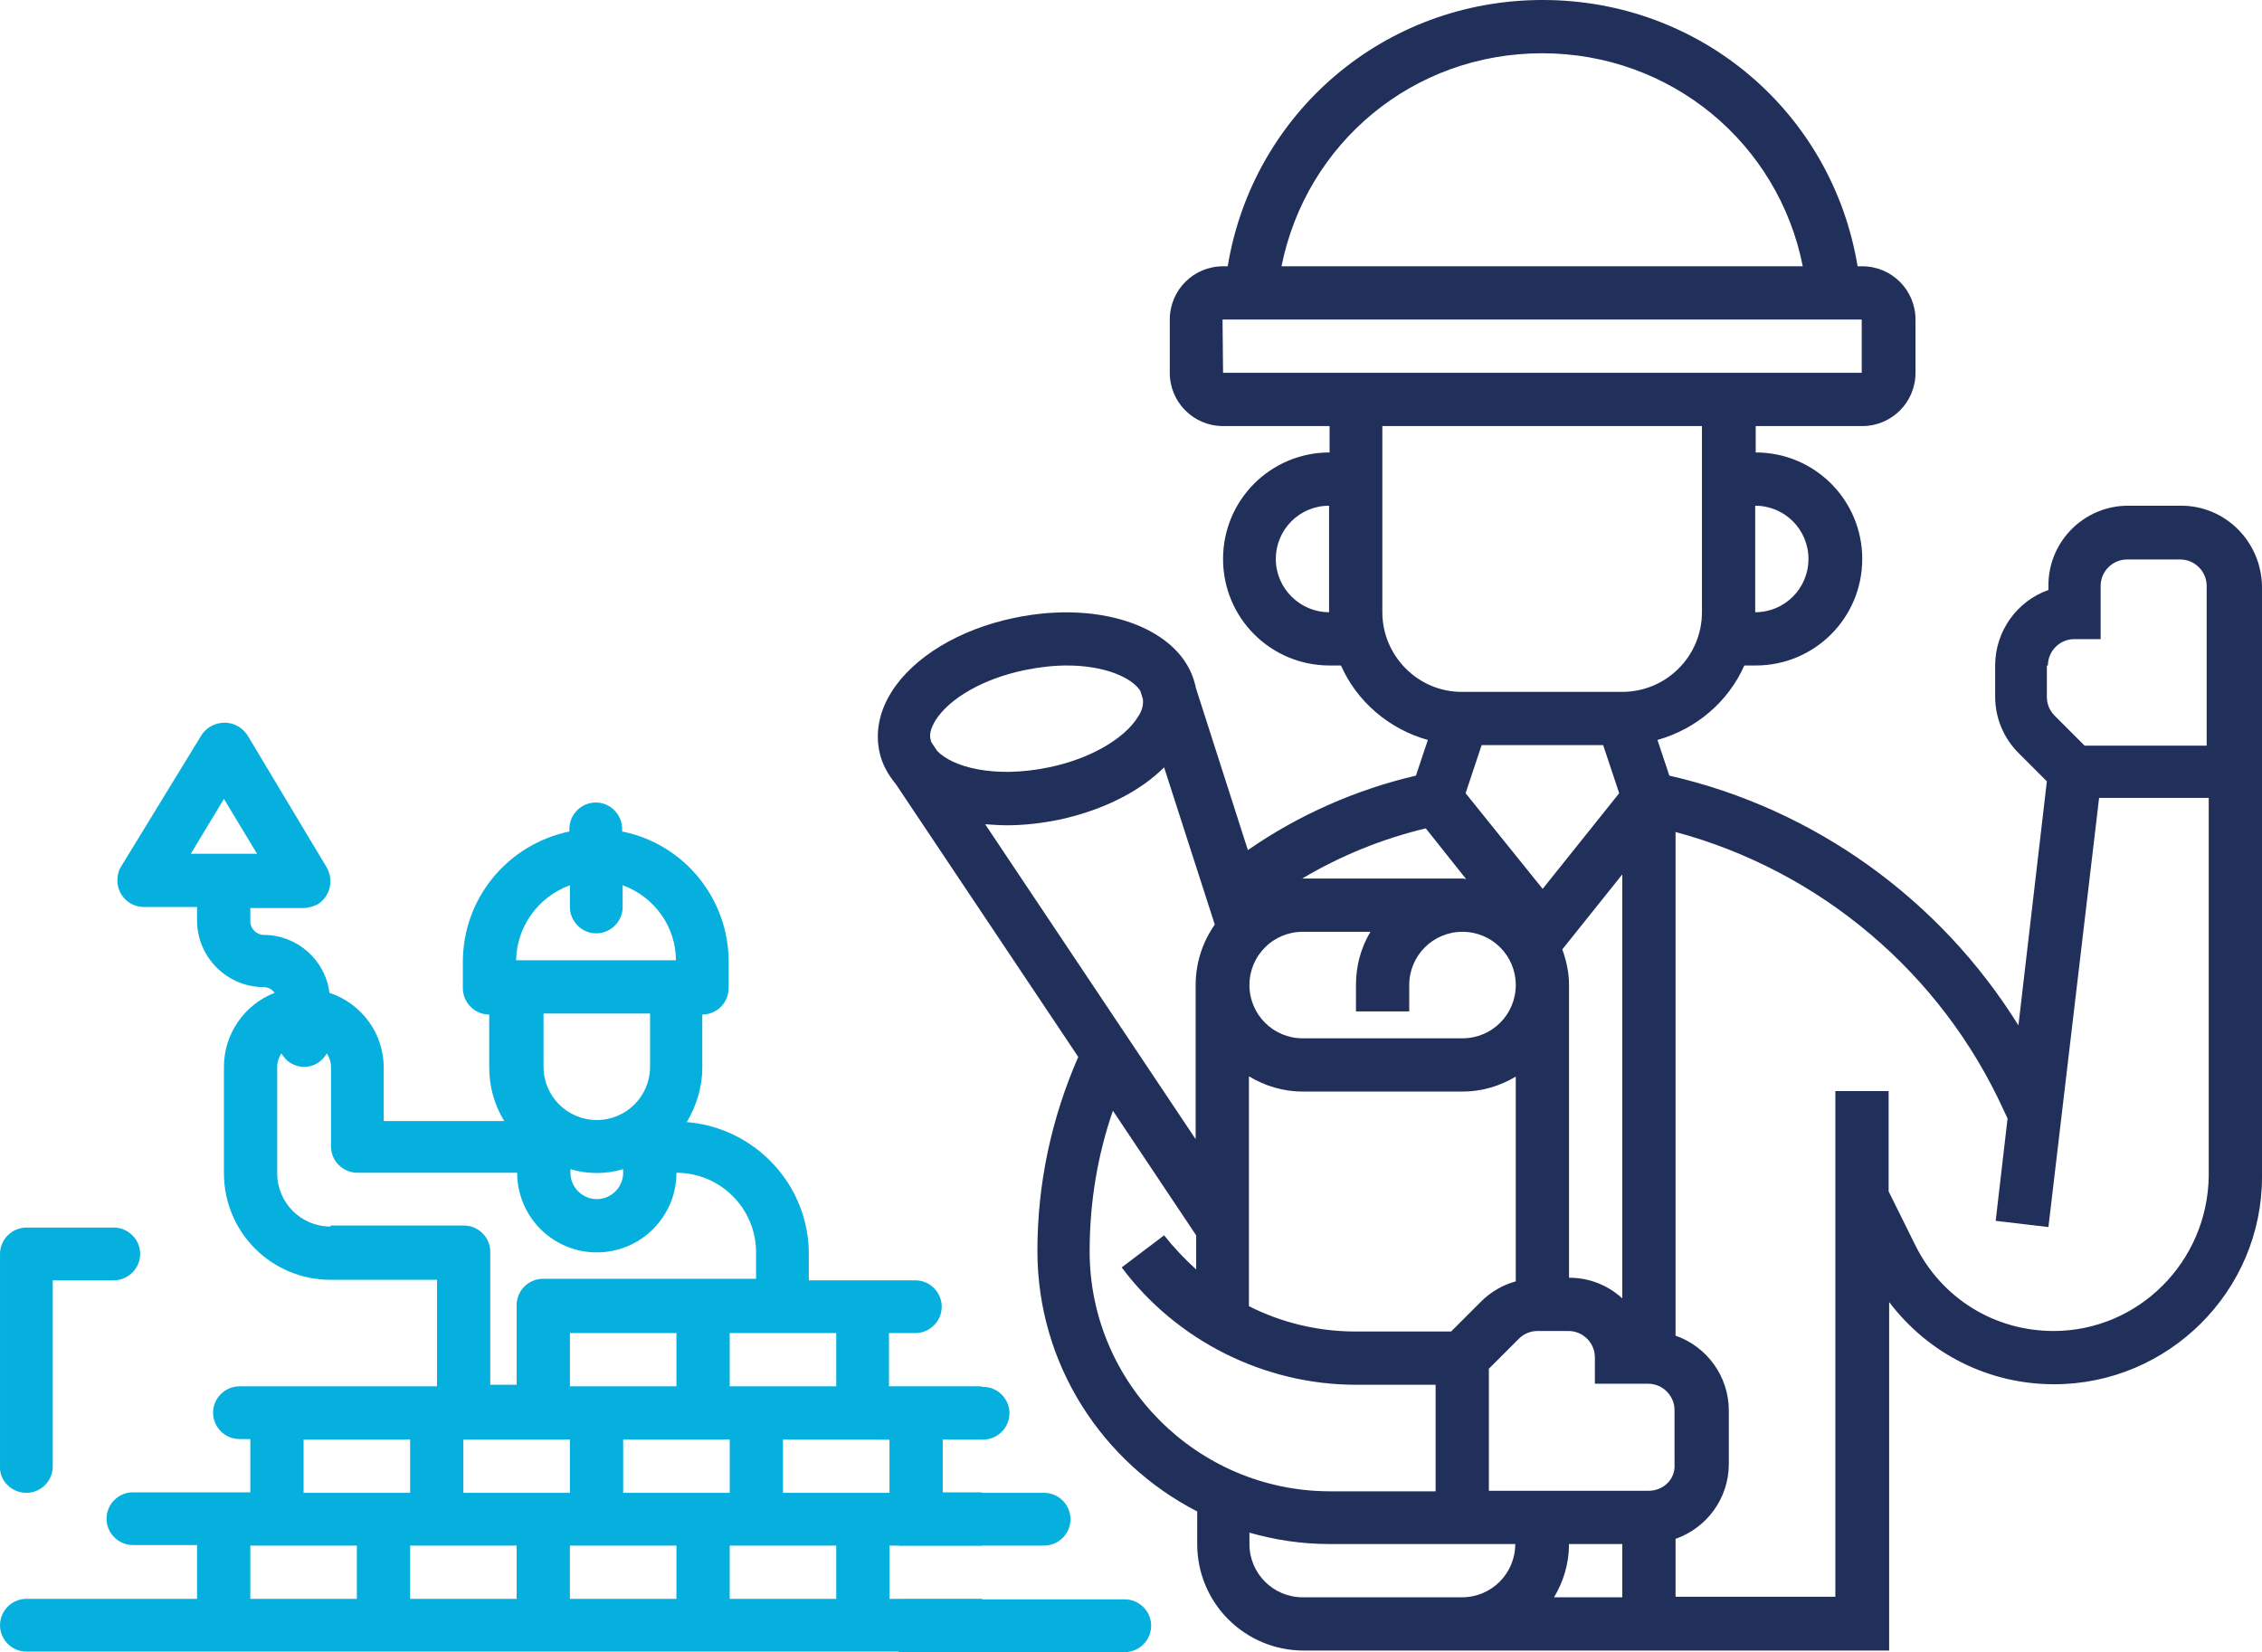
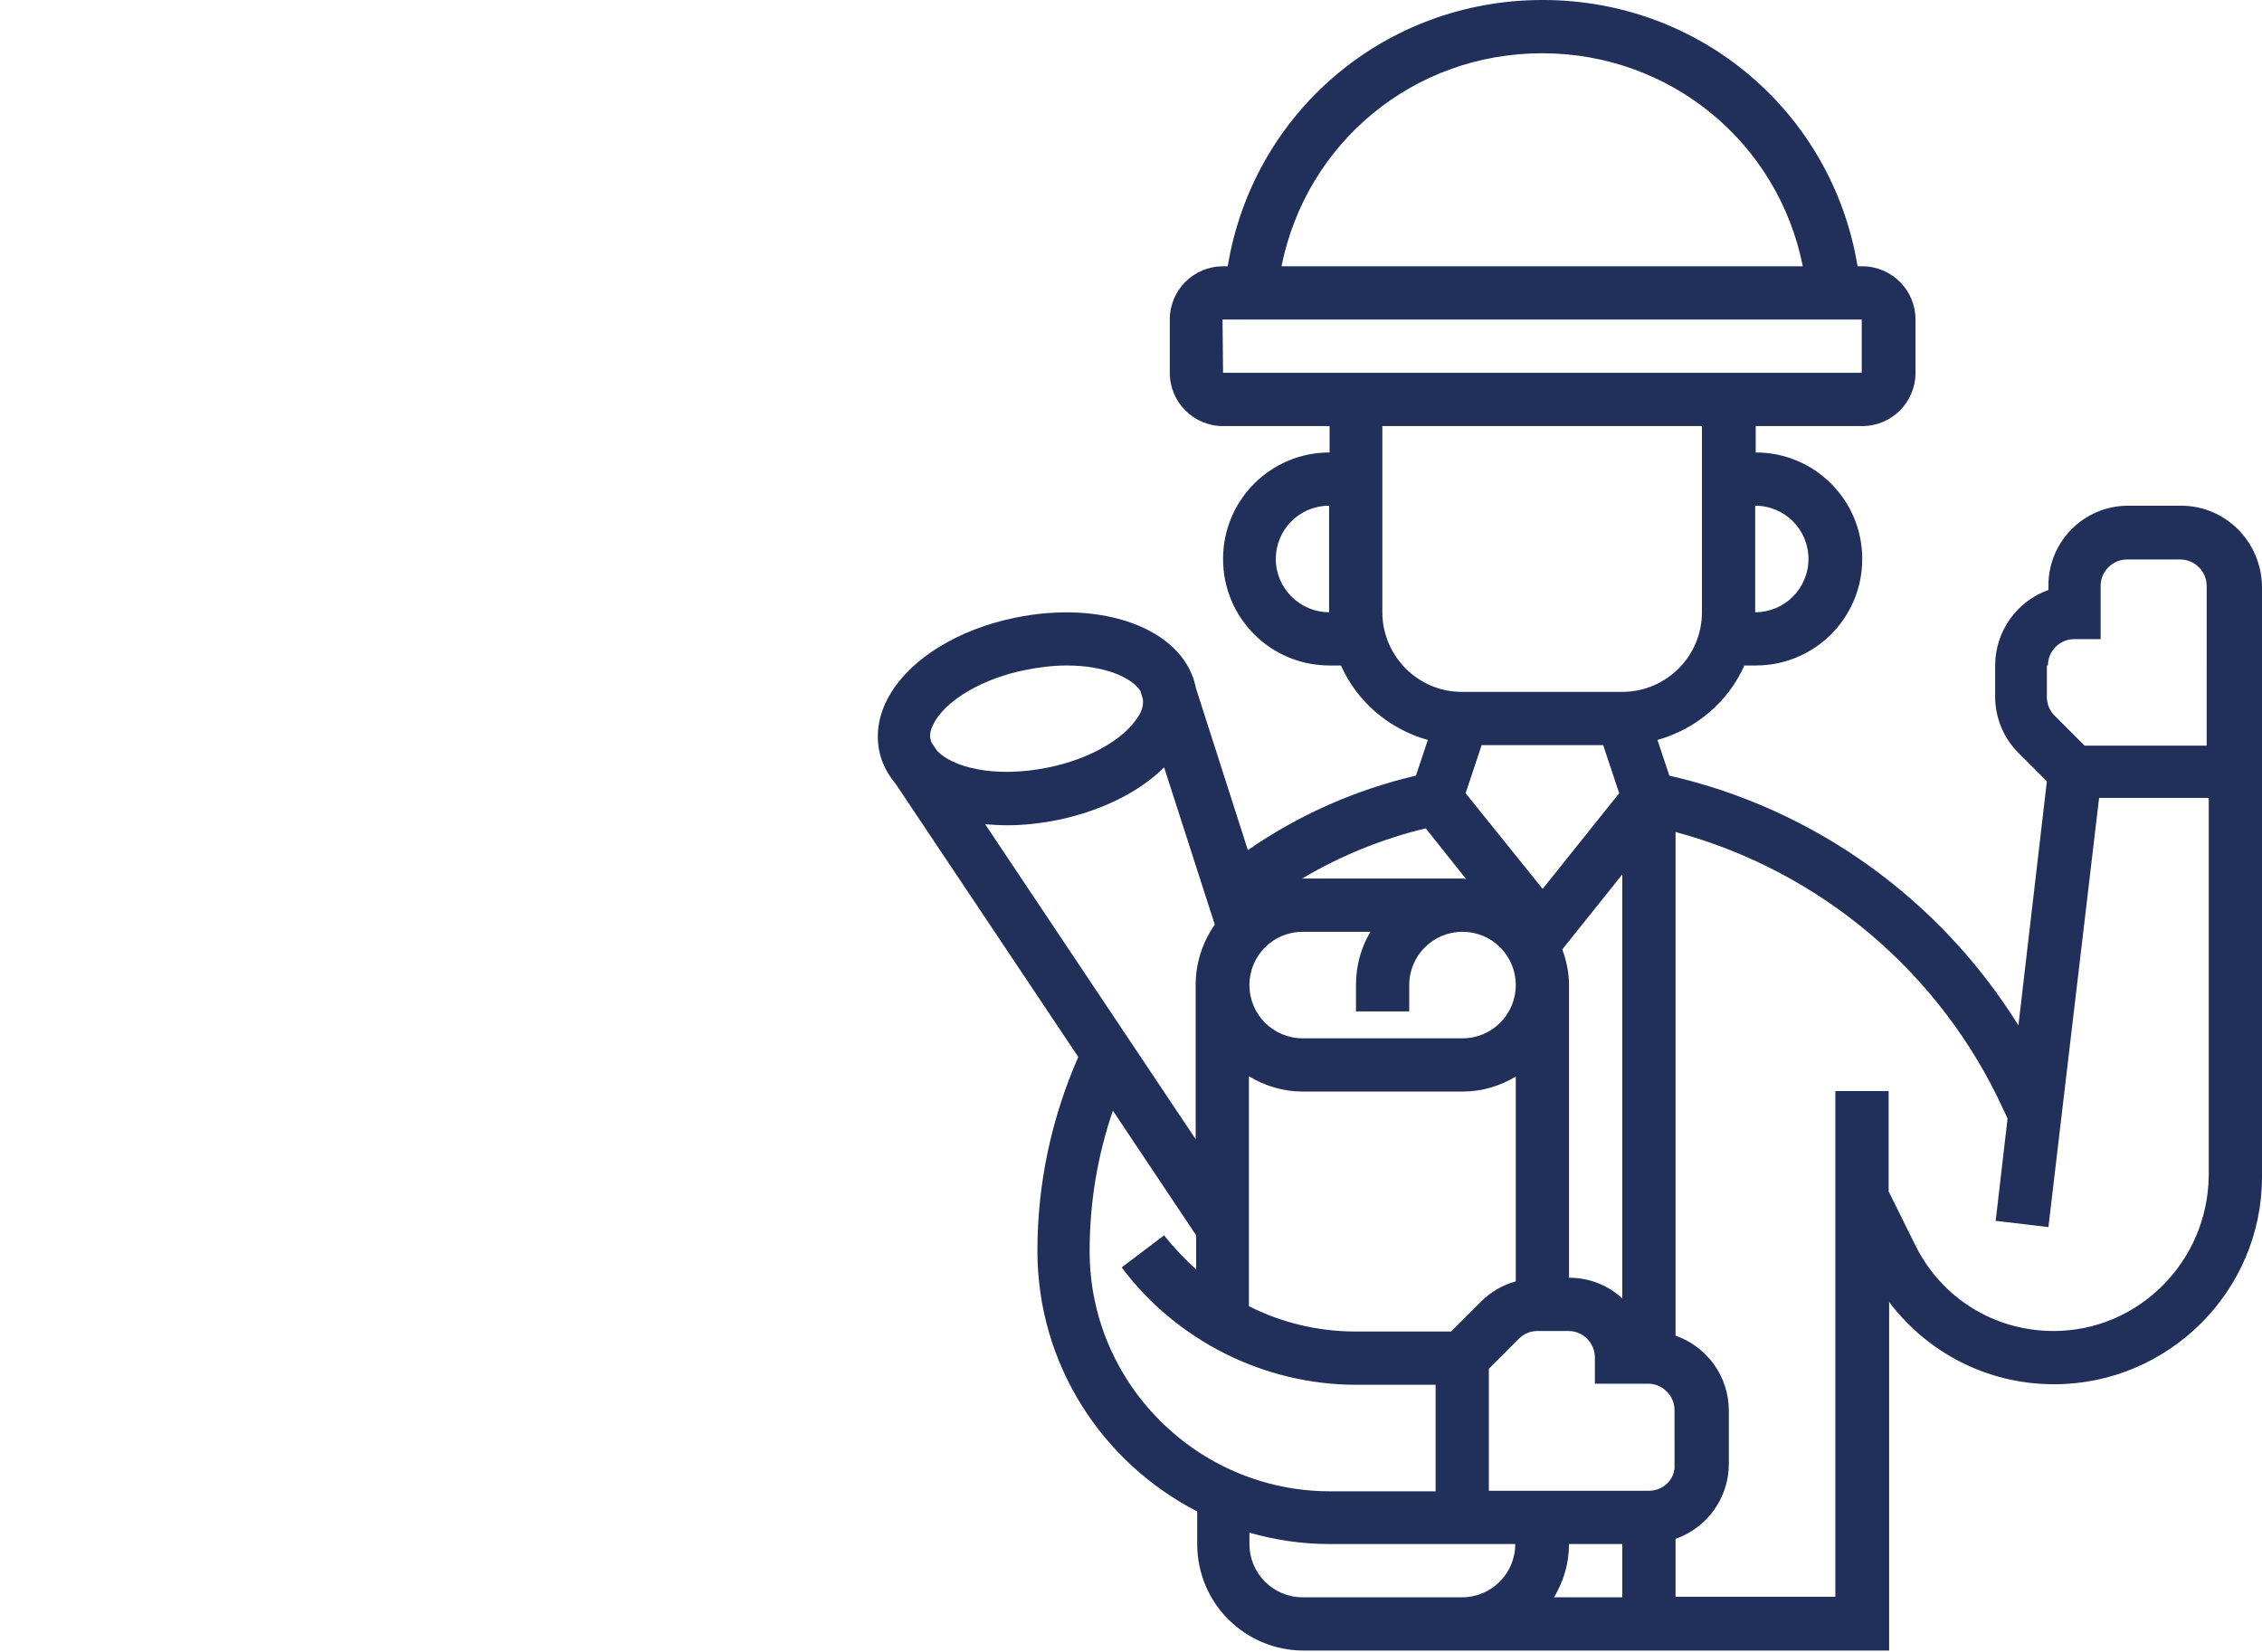
<svg xmlns="http://www.w3.org/2000/svg" xmlns:ns1="http://sodipodi.sourceforge.net/DTD/sodipodi-0.dtd" xmlns:ns2="http://www.inkscape.org/namespaces/inkscape" version="1.1" id="Vrstva_1" x="0px" y="0px" viewBox="0 0 437.403 319.5" xml:space="preserve" ns1:docname="rekonstrukce-interieru.svg" width="437.403" height="319.5" ns2:version="0.92.4 (5da689c313, 2019-01-14)">
  <defs id="defs23" />
  <ns1:namedview pagecolor="#ffffff" bordercolor="#666666" borderopacity="1" objecttolerance="10" gridtolerance="10" guidetolerance="10" ns2:pageopacity="0" ns2:pageshadow="2" ns2:window-width="1920" ns2:window-height="1027" id="namedview21" showgrid="false" fit-margin-top="0" fit-margin-left="0" fit-margin-right="0" fit-margin-bottom="0" ns2:zoom="0.472" ns2:cx="230.40314" ns2:cy="148.3" ns2:window-x="-8" ns2:window-y="-8" ns2:window-maximized="1" ns2:current-layer="Vrstva_1" />
  <style type="text/css" id="style2">
	.st0{fill:#05B0DE;}
	.st1{fill:#21305A;}
</style>
  <g id="g8" transform="translate(-19.597,-78.8)">
-     <path class="st0" d="m 24.7,367.5 c 2.8,0 5.1,-2.3 5.1,-5.1 v -36 h 0.1 5.9 5.8 c 2.8,0 5.1,-2.3 5.1,-5.1 0,-2.8 -2.3,-5.1 -5.1,-5.1 h -5.8 -5.9 -5.2 c -2.8,0 -5.1,2.3 -5.1,5.1 v 41.2 c -0.1,2.6 2.2,5 5.1,5 z" id="path4" ns2:connector-curvature="0" style="fill:#05b0de" />
-     <path class="st0" d="m 209.4,357.2 v -10.3 h -17.9 v -10.3 h 5.1 c 2.8,0 5.1,-2.3 5.1,-5.1 0,-2.8 -2.3,-5.1 -5.1,-5.1 H 176 v -5.1 c 0,-13.3 -10.3,-24.4 -23.6,-25.5 1.9,-3.2 3,-6.8 3,-10.5 V 275 c 2.8,0 5.1,-2.3 5.1,-5.1 v -5.1 c 0,-12.2 -8.6,-22.8 -20.6,-25.2 v -0.5 c 0,-2.8 -2.3,-5.1 -5.1,-5.1 -2.8,0 -5.1,2.3 -5.1,5.1 v 0.5 c -12,2.5 -20.6,13 -20.6,25.2 v 5.1 c 0,2.8 2.3,5.1 5.1,5.1 v 10.3 c 0,3.6 1,7.2 2.9,10.3 H 93.8 v -10.3 c 0,-6.6 -4.2,-12.4 -10.5,-14.5 -0.8,-6.4 -6.3,-11.2 -12.7,-11.2 -1.4,0 -2.6,-1.2 -2.6,-2.6 v -2.6 h 10.3 c 0.9,0 1.8,-0.3 2.7,-0.7 2.4,-1.5 3.2,-4.6 1.8,-7.1 L 67.4,220.9 c -0.4,-0.5 -0.8,-1 -1.4,-1.4 -2.4,-1.7 -5.8,-1 -7.4,1.4 L 43,246.4 c -0.5,0.8 -0.7,1.7 -0.7,2.7 0,2.8 2.3,5.1 5.1,5.1 h 10.3 v 2.6 c 0,7.1 5.8,12.9 12.9,12.9 0.8,0 1.6,0.4 2.1,1.1 -5.9,2.3 -9.8,8 -9.8,14.3 v 20.6 c 0,11.4 9.2,20.6 20.6,20.6 h 20.6 v 20.6 H 65.9 c -2.8,0 -5.1,2.3 -5.1,5.1 0,2.8 2.3,5.1 5.1,5.1 H 68 v 10.3 H 45.3 c -2.8,0 -5.1,2.3 -5.1,5.1 0,2.8 2.3,5.1 5.1,5.1 H 57.7 V 388 h -2.9 -26 -4.1 c -2.8,0 -5.1,2.3 -5.1,5.1 0,2.8 2.3,5.1 5.1,5.1 h 4.1 26 154.7 V 388 h -17.9 v -10.3 h 17.9 v -10.3 h -7.6 v -10.3 h 7.5 z M 56.5,243.9 l 6.4,-10.6 6.4,10.6 z m 124.8,92.7 v 10.3 H 160.7 V 336.6 Z M 129.8,250 v 4.2 c 0,2.8 2.3,5.1 5.1,5.1 2.8,0 5.1,-2.3 5.1,-5.1 V 250 c 6.1,2.2 10.3,8 10.3,14.5 h -30.9 c 0.1,-6.5 4.3,-12.3 10.4,-14.5 z m 5.2,45.4 c -5.7,0 -10.3,-4.6 -10.3,-10.3 v -10.3 h 20.6 v 10.3 c 0,5.7 -4.6,10.3 -10.3,10.3 z m 5.1,9.5 v 0.7 c 0,2.8 -2.3,5.1 -5.1,5.1 -2.8,0 -5.1,-2.3 -5.1,-5.1 v -0.7 c 3.3,1 6.9,1 10.2,0 z M 83.5,316 c -5.7,0 -10.3,-4.6 -10.3,-10.3 v -20.6 c 0,-0.9 0.3,-1.8 0.8,-2.6 0.5,0.8 1.1,1.5 2,2 2.4,1.3 5.4,0.5 6.8,-2 0.5,0.8 0.8,1.7 0.8,2.6 v 15.4 c 0,2.8 2.3,5.1 5.1,5.1 h 30.9 c 0,8.5 6.9,15.4 15.4,15.4 8.5,0 15.4,-6.9 15.4,-15.4 8.5,0 15.4,6.9 15.4,15.4 v 5.1 h -41.2 c -2.8,0 -5.1,2.3 -5.1,5.1 v 15.4 h -5.1 v -25.7 c 0,-2.8 -2.3,-5.1 -5.1,-5.1 H 83.5 Z m 56.6,41.2 h 20.6 v 10.3 h -20.6 z m -10.3,-10.3 v -10.3 h 20.6 v 10.3 z m 0,10.3 v 10.3 h -20.6 v -10.3 z m -51.5,0 h 20.6 v 10.3 H 78.3 Z M 88.6,388 H 68 v -10.3 h 20.6 z m 30.9,0 H 98.9 v -10.3 h 20.6 z m 30.9,0 h -20.6 v -10.3 h 20.6 z m 30.9,0 h -20.6 v -10.3 h 20.6 z m 10.3,-20.5 H 171 v -10.3 h 20.6 z" id="path6" ns2:connector-curvature="0" style="fill:#05b0de" />
-   </g>
-   <path class="st0" d="m 173.803,319.5 h 43.7 c 2.8,0 5.1,-2.3 5.1,-5.1 0,-2.8 -2.3,-5.1 -5.1,-5.1 h -43.7 z" id="path10" ns2:connector-curvature="0" style="fill:#05b0de" />
-   <path class="st0" d="m 173.803,298.9 h 28.1 c 2.8,0 5.1,-2.3 5.1,-5.1 0,-2.8 -2.3,-5.1 -5.1,-5.1 h -28.1 z" id="path12" ns2:connector-curvature="0" style="fill:#05b0de" />
-   <path class="st0" d="m 169.503,278.4 h 20.6 c 2.8,0 5.1,-2.3 5.1,-5.1 0,-2.8 -2.3,-5.1 -5.1,-5.1 h -20.6 z" id="path14" ns2:connector-curvature="0" style="fill:#05b0de" />
+     </g>
  <g id="g18" transform="translate(-19.597,-78.8)">
    <path class="st1" d="m 441.4,176.6 h -10.3 c -8.5,0 -15.4,6.9 -15.4,15.4 v 0.9 c -6,2.1 -10.3,7.9 -10.3,14.6 v 6 c 0,4.1 1.6,8 4.5,10.9 l 5.5,5.5 -5.5,47.2 c -15.1,-24.3 -39.4,-41.9 -67.5,-48.3 l -2.3,-6.9 c 7.5,-2.1 13.7,-7.4 16.8,-14.4 h 2.2 c 11.4,0 20.6,-9.2 20.6,-20.6 0,-11.4 -9.2,-20.6 -20.6,-20.6 v -5.1 h 20.6 c 5.7,0 10.3,-4.6 10.3,-10.3 v -10.3 c 0,-5.7 -4.6,-10.3 -10.3,-10.3 h -0.9 c -4.9,-29.7 -30.3,-51.5 -60.9,-51.5 -30.6,0 -56,21.8 -60.9,51.5 h -0.9 c -5.7,0 -10.3,4.6 -10.3,10.3 v 10.3 c 0,5.7 4.6,10.3 10.3,10.3 h 20.6 v 5.1 c -11.4,0 -20.6,9.2 -20.6,20.6 0,11.4 9.2,20.6 20.6,20.6 h 2.2 c 3.1,7 9.3,12.3 16.8,14.4 l -2.3,6.9 c -11.6,2.7 -22.7,7.6 -32.5,14.4 l -10.1,-31.5 c 0,-0.2 0,-0.3 -0.1,-0.5 -2.6,-10.8 -17.9,-16.5 -35,-12.9 -10.6,2.2 -19.5,7.6 -23.7,14.3 -2.4,3.8 -3.2,7.9 -2.3,11.8 0.5,2.2 1.6,4.2 3.1,6 l 35.3,52.8 c -5.2,11.9 -7.9,24.5 -7.9,37.5 0,22 12.6,41 30.9,50.4 v 6.3 c 0,11.4 9.2,20.6 20.6,20.6 h 15.4 15.4 82.4 v -67.4 c 7.5,9.9 19.1,15.9 31.9,15.9 22.1,0 40.2,-18 40.2,-40.1 V 192.1 c -0.2,-8.6 -7.1,-15.5 -15.6,-15.5 z m -25.8,30.9 c 0,-2.8 2.3,-5.1 5.1,-5.1 h 5.1 v -10.3 c 0,-2.8 2.3,-5.1 5.1,-5.1 h 10.3 c 2.8,0 5.1,2.3 5.1,5.1 V 223 h -23.6 l -5.8,-5.8 c -1,-1 -1.5,-2.3 -1.5,-3.6 v -6.1 z m -82.3,169.9 v 10.3 h -13.2 c 1.8,-3 2.9,-6.5 2.9,-10.3 z m 5.1,-10.3 h -30.9 v -23.6 l 5.8,-5.8 c 1,-1 2.3,-1.5 3.6,-1.5 h 6 c 2.8,0 5.1,2.3 5.1,5.1 v 5.1 h 10.3 c 2.8,0 5.1,2.3 5.1,5.1 V 362 c 0.2,2.8 -2.1,5.1 -5,5.1 z m -8.8,-144.2 3.1,9.3 -14.8,18.5 -14.9,-18.5 3.1,-9.3 z m -26.5,25.9 c -0.2,0 -0.4,-0.1 -0.7,-0.1 h -30.9 c -0.1,0 -0.1,0 -0.1,0 7.4,-4.4 15.5,-7.7 23.9,-9.7 z M 271.5,259 h 13.1 c -1.8,3 -2.8,6.5 -2.8,10.3 v 5.1 h 10.3 v -5.1 c 0,-5.7 4.6,-10.3 10.3,-10.3 5.7,0 10.3,4.6 10.3,10.3 0,5.7 -4.6,10.3 -10.3,10.3 h -30.9 c -5.7,0 -10.3,-4.6 -10.3,-10.3 0,-5.7 4.6,-10.3 10.3,-10.3 z m -10.3,28 c 3,1.8 6.5,2.9 10.3,2.9 h 30.9 c 3.8,0 7.3,-1.1 10.3,-2.9 v 39.6 c -2.5,0.7 -4.8,2 -6.7,3.9 l -5.8,5.8 h -18.5 c -7.2,0 -14.3,-1.7 -20.6,-4.9 V 287 Z m 72.1,42.9 c -2.7,-2.5 -6.3,-4 -10.3,-4 v -56.6 c 0,-2.4 -0.5,-4.7 -1.3,-6.9 l 11.6,-14.5 z m 36,-143 c 0,5.7 -4.6,10.3 -10.3,10.3 v -20.6 c 5.7,0 10.3,4.6 10.3,10.3 z M 317.8,89.1 c 24.9,0 45.7,17.4 50.4,41.2 H 267.4 c 4.8,-23.9 25.5,-41.2 50.4,-41.2 z M 256,140.6 h 123.6 v 10.3 H 256.1 Z m 10.3,46.3 c 0,-5.7 4.6,-10.3 10.3,-10.3 v 20.6 c -5.6,0 -10.3,-4.6 -10.3,-10.3 z m 20.6,10.3 v -36 h 61.8 v 36 c 0,8.5 -6.9,15.4 -15.4,15.4 h -30.9 c -8.5,0.1 -15.5,-6.9 -15.5,-15.4 z m -86.4,20.9 c 2.7,-4.3 9.4,-8.1 17.2,-9.7 2.9,-0.6 5.7,-0.9 8.2,-0.9 7.3,0 12.5,2.3 14.2,4.9 l 0.5,1.6 c 0.1,1.1 -0.1,2.2 -1,3.5 -2.7,4.3 -9.4,8.1 -17.2,9.7 -10.6,2.2 -18.7,-0.1 -21.6,-3.2 l -1,-1.5 c -0.1,-0.2 -0.2,-0.3 -0.2,-0.5 -0.4,-1.1 0,-2.4 0.9,-3.9 z m 13.9,20.3 c 3.2,0 6.7,-0.4 10.1,-1.1 8.3,-1.8 15.5,-5.4 20.2,-10.1 l 9.8,30.4 c -2.3,3.3 -3.7,7.3 -3.7,11.7 v 29.8 l -40.7,-60.9 c 1.5,0.1 2.8,0.2 4.3,0.2 z m 15.9,82.4 c 0,-9.4 1.5,-18.5 4.5,-27.2 l 16.1,24.1 v 6.6 c -2.2,-2 -4.3,-4.2 -6.2,-6.6 l -8.2,6.2 c 10.6,14.2 27.6,22.7 45.3,22.7 h 15.4 v 20.6 h -20.6 c -25.5,-0.1 -46.3,-20.9 -46.3,-46.4 z m 56.6,66.9 h -15.4 c -5.7,0 -10.3,-4.6 -10.3,-10.3 v -2.2 c 4.9,1.4 10.1,2.2 15.4,2.2 h 36 c 0,5.7 -4.6,10.3 -10.3,10.3 z m 129.8,-51.5 c -11.4,0 -21.6,-6.3 -26.7,-16.5 l -5.2,-10.5 v -19.4 h -10.3 v 97.8 h -30.9 v -11.2 c 6,-2.1 10.3,-7.8 10.3,-14.5 v -10.3 c 0,-6.7 -4.3,-12.4 -10.3,-14.5 v -97.4 c 27.9,7.5 51.3,27.2 63.4,53.7 l 0.8,1.7 -2.3,19.8 10.2,1.2 9.8,-83 h 21.2 v 73.1 c -0.2,16.6 -13.6,30 -30,30 z" id="path16" ns2:connector-curvature="0" style="fill:#21305a" />
  </g>
</svg>